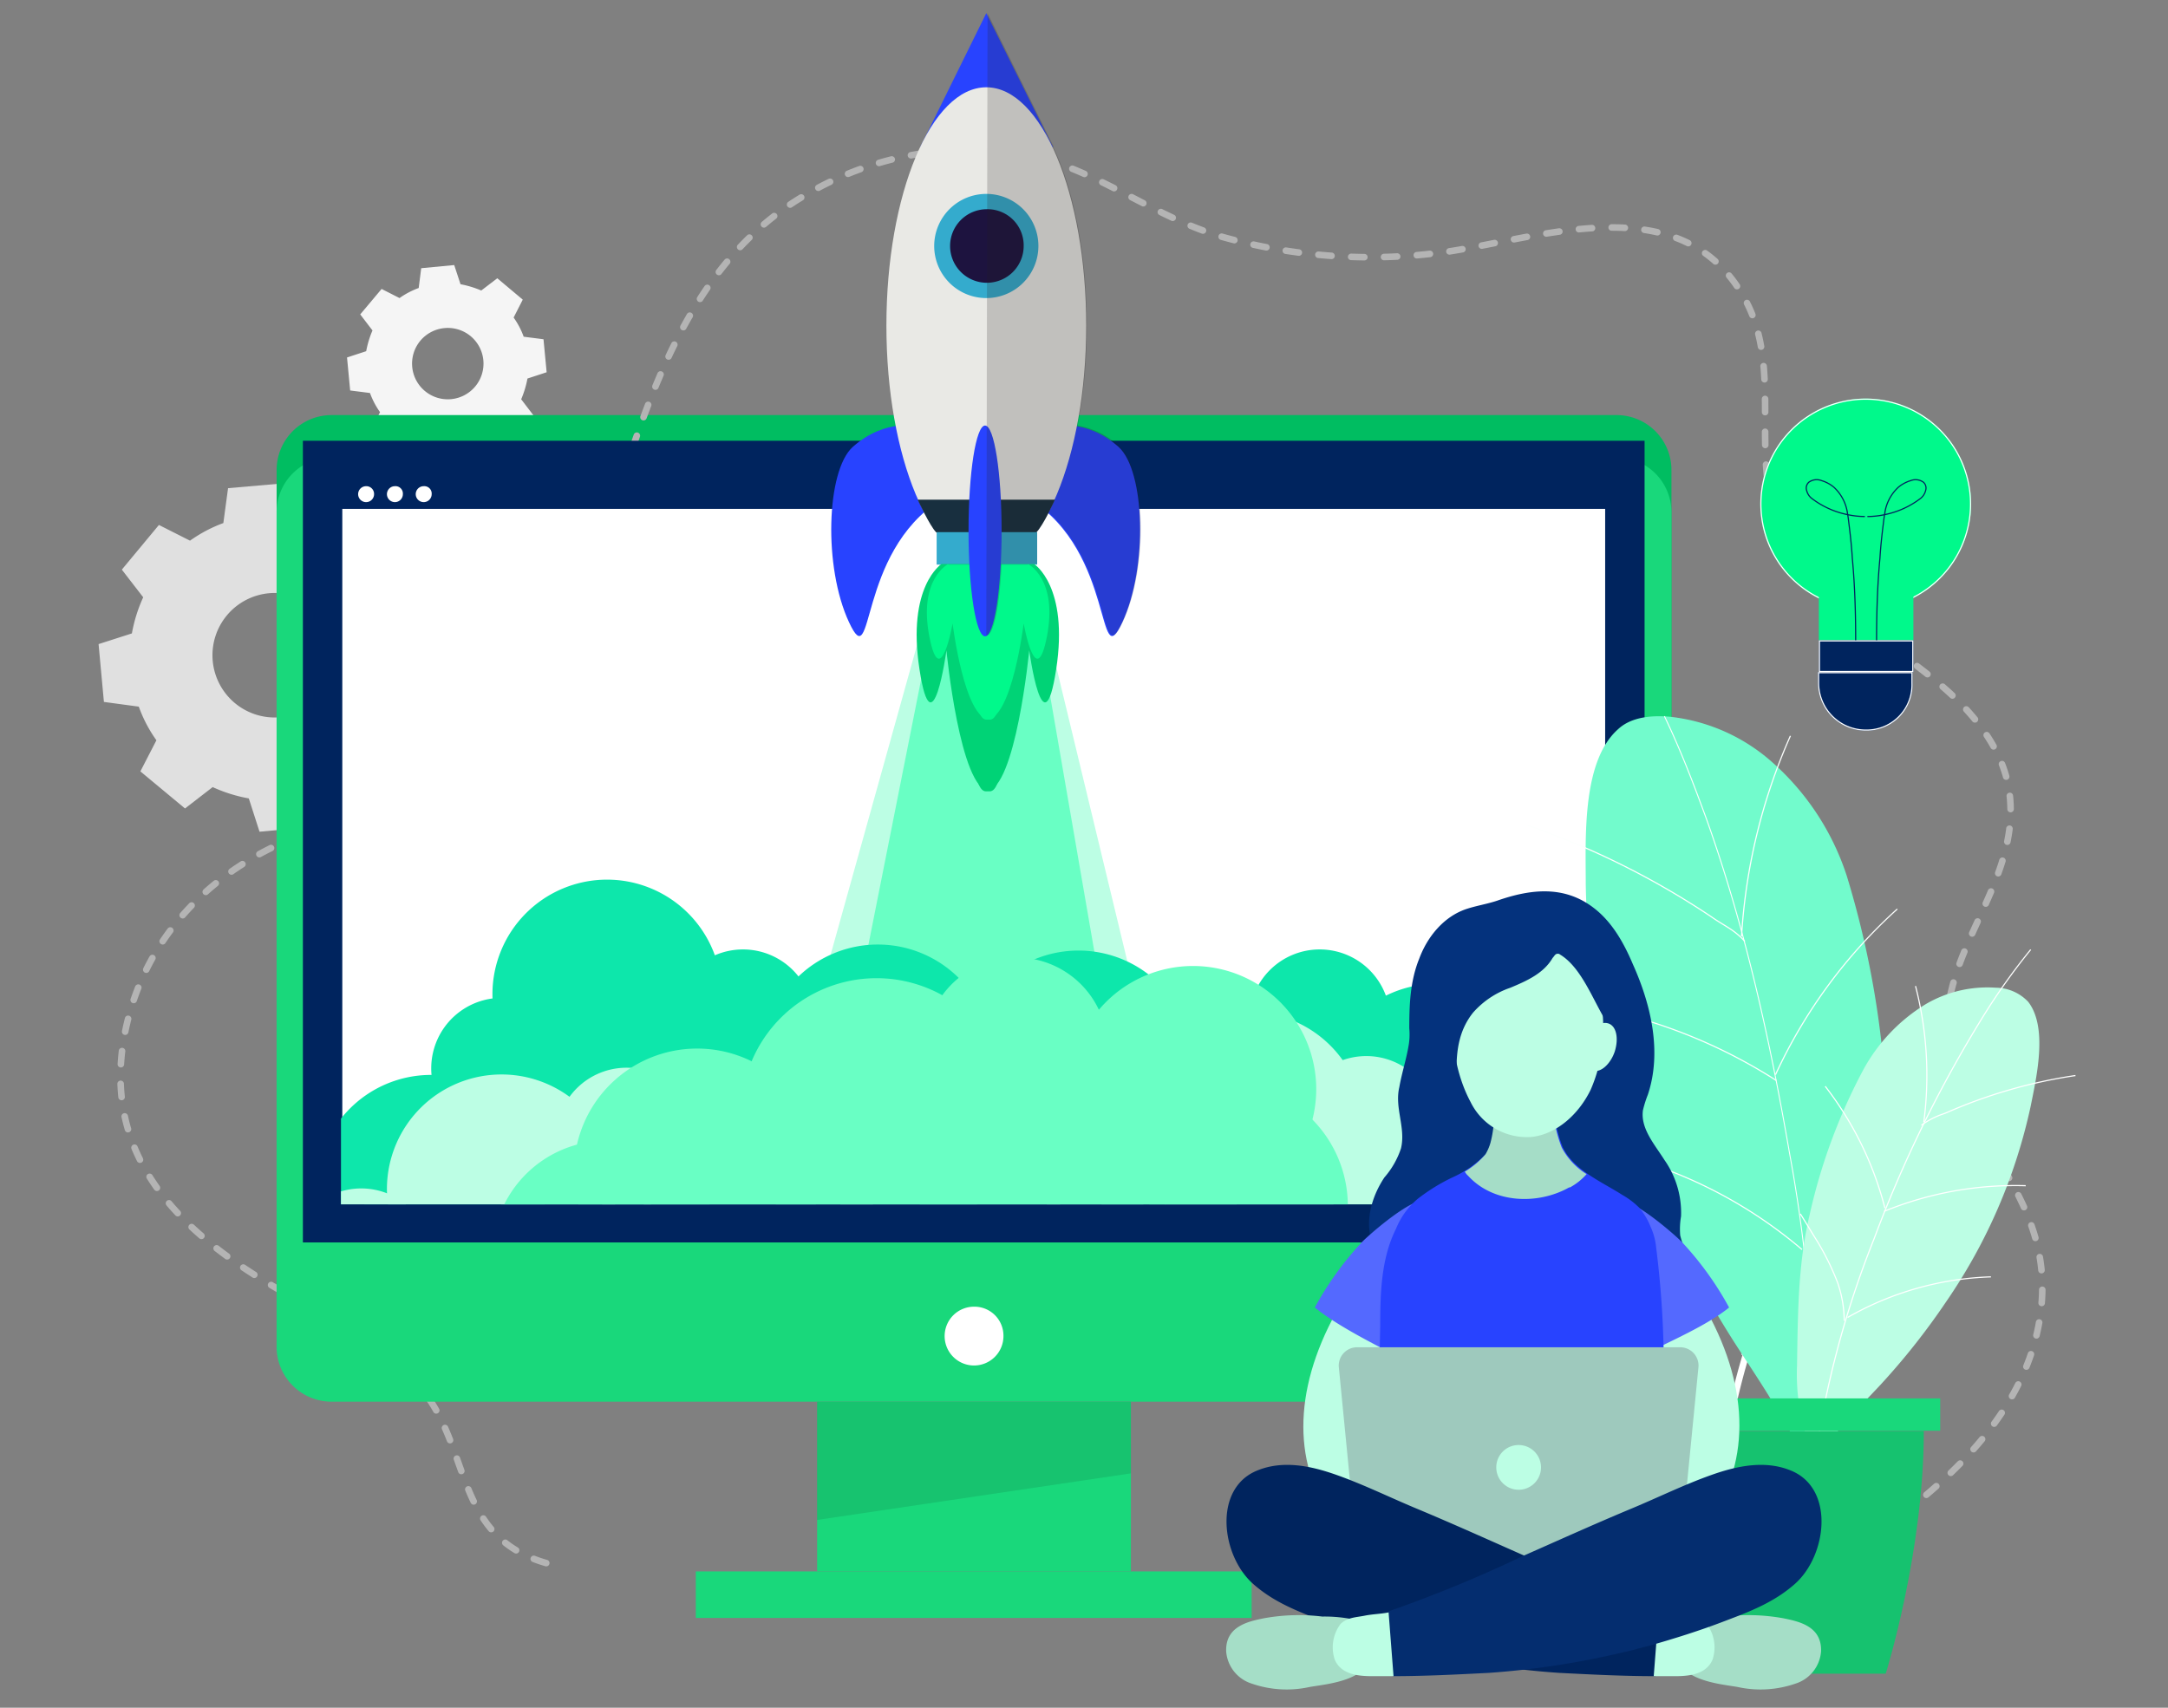
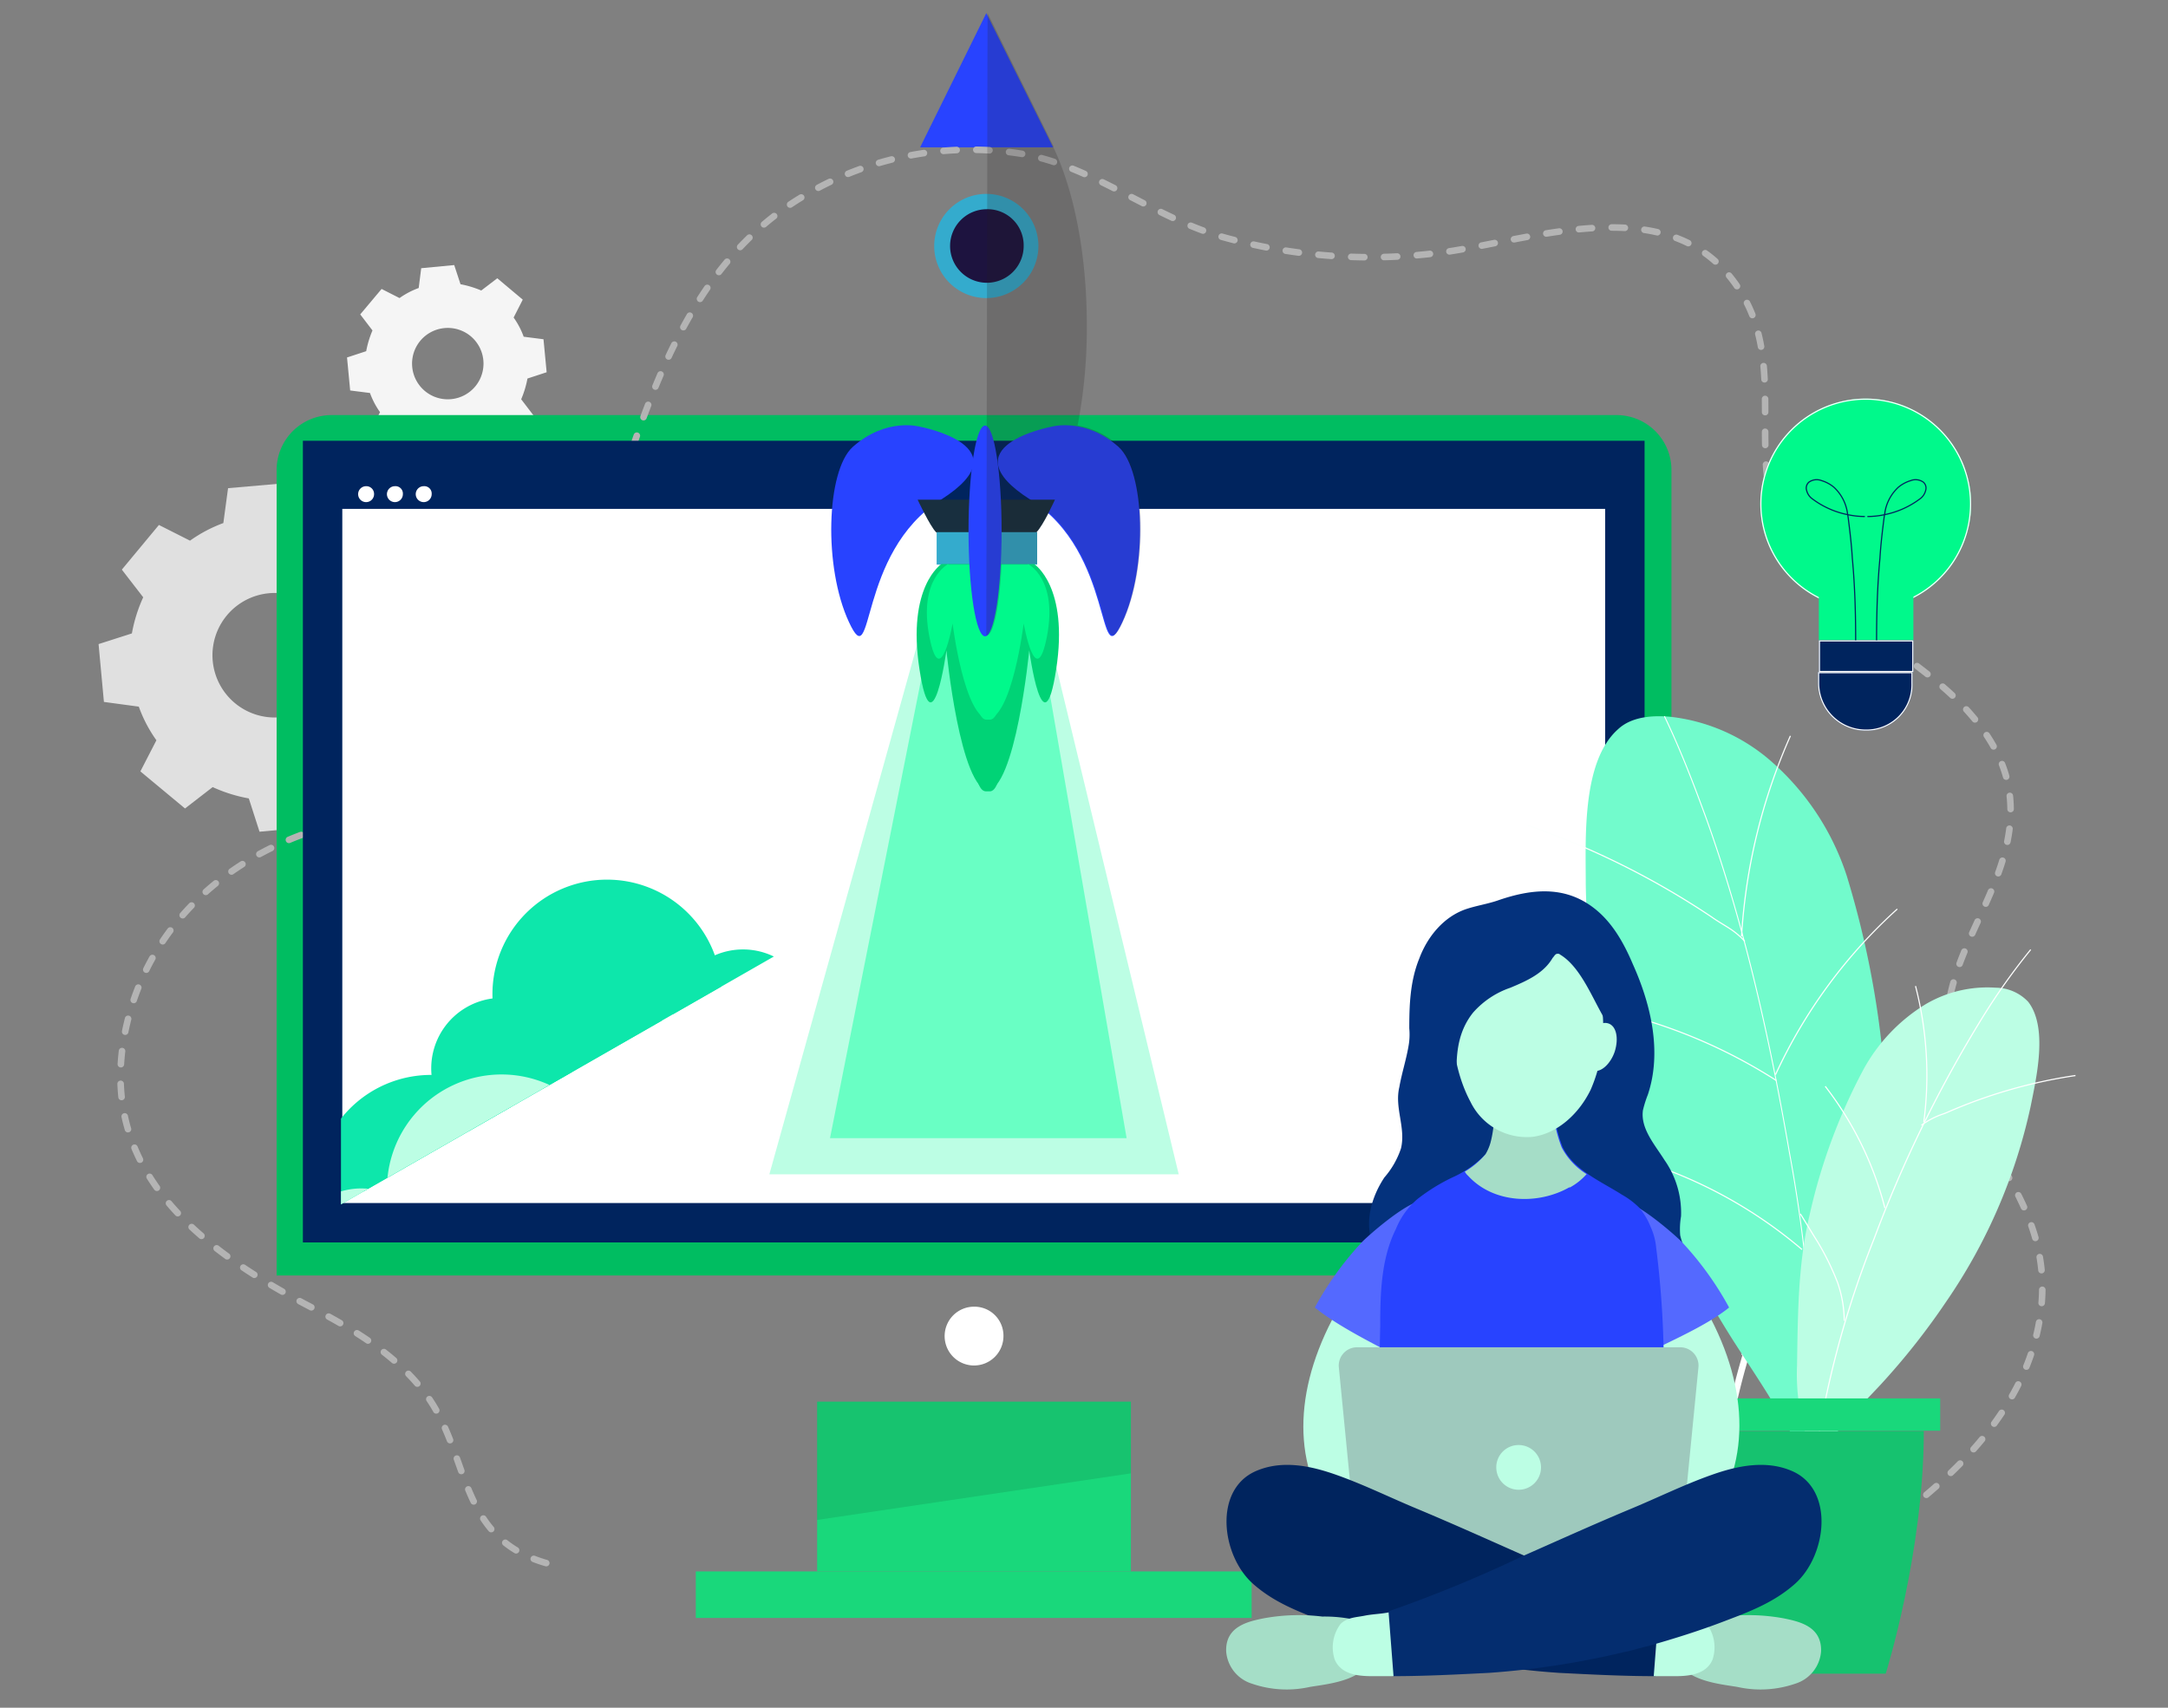
<svg xmlns="http://www.w3.org/2000/svg" width="330" height="260" viewBox="0 0 330 260">
  <rect x="0" y="0" width="330" height="260" fill="#808080" stroke="none" />
  <defs>
    <style>
      .cls-1 {
        fill: #fffffa;
      }

      .cls-2, .cls-24, .cls-7 {
        fill: none;
      }

      .cls-3 {
        fill: #2843ff;
      }

      .cls-4 {
        fill: #e0e0e0;
      }

      .cls-5 {
        fill: #f5f5f5;
      }

      .cls-6 {
        fill: #00bd61;
      }

      .cls-7 {
        stroke: #b4b4b4;
        stroke-linecap: round;
        stroke-dasharray: 2 3;
      }

      .cls-24, .cls-7 {
        stroke-miterlimit: 10;
      }

      .cls-8 {
        fill: #19d87b;
      }

      .cls-12, .cls-27, .cls-9 {
        fill: #fff;
      }

      .cls-9 {
        stroke: #00245e;
        stroke-width: 6px;
      }

      .cls-10 {
        fill: #bcfee4;
      }

      .cls-11 {
        fill: #69ffc4;
      }

      .cls-13 {
        fill: #000100;
        opacity: 0.1;
      }

      .cls-14, .cls-35 {
        fill: #00245e;
      }

      .cls-15 {
        fill: #e9e9e5;
      }

      .cls-16 {
        fill: #34abcd;
      }

      .cls-17 {
        fill: #1d133f;
      }

      .cls-18 {
        fill: #182f3f;
      }

      .cls-19 {
        fill: #00d376;
      }

      .cls-20 {
        fill: #00f98b;
      }

      .cls-21 {
        fill: #231f20;
        opacity: 0.2;
      }

      .cls-22 {
        clip-path: url(#clip-path);
      }

      .cls-23 {
        fill: #0de7ab;
      }

      .cls-24 {
        stroke: #fff;
      }

      .cls-25 {
        fill: #72fbcc;
      }

      .cls-26 {
        fill: #fdfffe;
      }

      .cls-26, .cls-27, .cls-35 {
        fill-rule: evenodd;
      }

      .cls-28 {
        fill: #16c26f;
      }

      .cls-29 {
        fill: #04327d;
      }

      .cls-30 {
        fill: #5469ff;
      }

      .cls-31 {
        fill: #a5ddc7;
      }

      .cls-32 {
        fill: #9ec9bd;
      }

      .cls-33 {
        fill: #a5dec7;
      }

      .cls-34 {
        fill: #042d6f;
      }
    </style>
    <clipPath id="clip-path">
-       <path id="Path_82119" data-name="Path 82119" class="cls-1" d="M456.437,549.884H263.715V660.249H456.437Z" transform="translate(-129.42 1955.292)" />
+       <path id="Path_82119" data-name="Path 82119" class="cls-1" d="M456.437,549.884H263.715V660.249Z" transform="translate(-129.42 1955.292)" />
    </clipPath>
  </defs>
  <g id="Group_43160" data-name="Group 43160" transform="translate(-97 -2446)">
    <rect id="Rectangle_29205" data-name="Rectangle 29205" class="cls-2" width="330" height="260" transform="translate(97 2446)" />
    <g id="Group_43159" data-name="Group 43159" transform="translate(14.607 13.82)">
      <path id="Path_82072" data-name="Path 82072" class="cls-3" d="M956.554,0,946.48,20.431h20.242Z" transform="translate(-724.033 2434.18)" />
      <g id="Group_43158" data-name="Group 43158">
        <path id="Path_82168" data-name="Path 82168" class="cls-4" d="M993.619,8.757a21.5,21.5,0,0,1,5.072-2.68l.718-5.312,8.8-.766,1.627,5.072a20.982,20.982,0,0,1,5.5,1.723l4.211-3.254,6.795,5.647-2.441,4.737a20.914,20.914,0,0,1,2.68,5.12l5.311.718.813,8.805-5.024,1.627a22.927,22.927,0,0,1-1.723,5.5l3.254,4.211-5.645,6.8-4.737-2.441a20.9,20.9,0,0,1-5.12,2.68L1013,52.256l-8.8.814L1002.567,48a22.94,22.94,0,0,1-5.5-1.723l-4.211,3.254-6.794-5.647,2.441-4.737a20.909,20.909,0,0,1-2.68-5.12l-5.311-.718-.813-8.805,5.072-1.627a22.924,22.924,0,0,1,1.722-5.5l-3.254-4.211,5.646-6.8Zm5.6,11.389a9.481,9.481,0,1,0,13.35-1.244A9.487,9.487,0,0,0,999.217,20.146Z" transform="translate(-882.302 2505.738)" />
        <path id="Path_82169" data-name="Path 82169" class="cls-5" d="M1564.47,148.25a12.2,12.2,0,0,1,2.919-1.531l.382-3.015,5.025-.479.957,2.919a15,15,0,0,1,3.158.957l2.441-1.866,3.875,3.254-1.388,2.728a12.164,12.164,0,0,1,1.531,2.919l3.015.383.479,5.025-2.919.957a14.994,14.994,0,0,1-.957,3.158l1.866,2.441-3.254,3.876-2.727-1.388a12.173,12.173,0,0,1-2.919,1.531l-.382,3.015-5.025.479-.956-2.919a14.991,14.991,0,0,1-3.159-.957l-2.441,1.866-3.875-3.254,1.387-2.728a12.169,12.169,0,0,1-1.531-2.919l-3.014-.383-.479-5.025,2.918-.957a15,15,0,0,1,.957-3.158l-1.866-2.441,3.254-3.876Zm3.159,6.508a5.437,5.437,0,1,0,7.656-.718A5.455,5.455,0,0,0,1567.628,154.759Z" transform="translate(-1421.264 2329.31)" />
        <path id="Path_82120" data-name="Path 82120" class="cls-6" d="M400.163,605H187.852V482.409a8.361,8.361,0,0,1,8.4-8.4H391.768a8.361,8.361,0,0,1,8.395,8.4Z" transform="translate(-63.352 2021.367)" />
        <path id="Path_82018" data-name="Path 82018" class="cls-7" d="M262.265,377.332c14.832-8.77,32.369-21.831,33.956-40.489,1.305-15.208-9.608-23.044-13.527-36.292-4.57-15.3,10.355-26.214,8.675-41.142-.746-6.717-5.317-12.315-10.448-16.7-8.209-7-18.935-12.408-23.973-22.483-5.783-11.568.28-25.282-5.97-36.477-9.608-17.166-30.877-9.143-45.615-7a83.311,83.311,0,0,1-33.583-2.239c-11.1-3.079-20.522-11.382-31.809-12.874a49.28,49.28,0,0,0-31.623,6.251c-22.295,12.781-26.306,40.955-34.794,63.066-3.358,8.676-8.4,17.539-15.951,23.23-7.369,5.6-16.7,7.836-25.466,11.008C17.679,270.326,6.765,281.52,4.246,296.914c-3.265,20.151,12.127,31.813,27.891,40.116,6.437,3.358,13.153,7.184,17.724,13.061,7.369,9.329,4.851,22.39,18.936,26.309" transform="translate(96.933 2293.811)" />
-         <path id="Path_82019" data-name="Path 82019" class="cls-8" d="M391.768,667.635H196.247a8.361,8.361,0,0,1-8.4-8.4V532.267a8.361,8.361,0,0,1,8.4-8.4H391.768a8.361,8.361,0,0,1,8.395,8.4V659.239A8.421,8.421,0,0,1,391.768,667.635Z" transform="translate(-63.352 1977.946)" />
        <path id="Path_82021" data-name="Path 82021" class="cls-9" d="M440.264,527.484H242.039V643.539H440.264Z" transform="translate(-110.543 1974.8)" />
        <g id="Group_43148" data-name="Group 43148" transform="translate(199.499 2509.654)">
          <path id="Path_82043" data-name="Path 82043" class="cls-10" d="M797.011,584.568,768.746,685.883h62.313l-24.44-101.315Z" transform="translate(-768.746 -584.568)" />
        </g>
        <g id="Group_43150" data-name="Group 43150" transform="translate(208.734 2509.654)">
          <path id="Path_82054" data-name="Path 82054" class="cls-11" d="M859.3,584.568l-19.03,95.811h45.149l-16.512-95.532Z" transform="translate(-840.273 -584.568)" />
        </g>
        <path id="Path_82055" data-name="Path 82055" class="cls-8" d="M872.862,1637.37H825.1v25.841h47.76Z" transform="translate(-618.327 1008.211)" />
        <path id="Path_82057" data-name="Path 82057" class="cls-12" d="M984.338,1529.826a4.477,4.477,0,1,1-4.478-4.478A4.418,4.418,0,0,1,984.338,1529.826Z" transform="translate(-749.205 1105.772)" />
        <path id="Path_82058" data-name="Path 82058" class="cls-13" d="M872.862,1648.285l-47.76,7.091V1637.37h47.76Z" transform="translate(-618.327 1008.211)" />
        <path id="Path_82059" data-name="Path 82059" class="cls-14" d="M456.437,549.884H263.715v4.478H456.437Z" transform="translate(-129.42 1955.292)" />
        <path id="Path_82060" data-name="Path 82060" class="cls-12" d="M286.37,559.045a1.213,1.213,0,1,1-1.213-1.213A1.176,1.176,0,0,1,286.37,559.045Z" transform="translate(-147.038 1948.37)" />
        <path id="Path_82061" data-name="Path 82061" class="cls-12" d="M320.327,558.976a1.213,1.213,0,1,1-1.213-1.213A1.125,1.125,0,0,1,320.327,558.976Z" transform="translate(-176.611 1948.438)" />
        <path id="Path_82062" data-name="Path 82062" class="cls-12" d="M354.284,558.976a1.213,1.213,0,1,1-1.213-1.213A1.125,1.125,0,0,1,354.284,558.976Z" transform="translate(-206.184 1948.438)" />
        <path id="Path_82069" data-name="Path 82069" class="cls-3" d="M1046.246,486.171s5.13-1.493,10.26,3.079c4.011,3.638,4.477,18.285.56,26.682s-1.119-10.542-13.993-18.658C1030.294,489.156,1046.246,486.171,1046.246,486.171Z" transform="translate(-803.837 2010.982)" />
        <path id="Path_82070" data-name="Path 82070" class="cls-3" d="M855.237,486.171s-5.13-1.493-10.261,3.079c-4.011,3.638-4.478,18.285-.56,26.682s1.119-10.542,13.992-18.658C871.189,489.156,855.237,486.171,855.237,486.171Z" transform="translate(-632.791 2010.982)" />
-         <path id="Path_82071" data-name="Path 82071" class="cls-15" d="M921.947,160.014c8.4,0,15.205-16.248,15.205-36.291s-6.808-36.291-15.205-36.291-15.205,16.248-15.205,36.291S913.55,160.014,921.947,160.014Z" transform="translate(-689.426 2358.036)" />
        <path id="Path_82073" data-name="Path 82073" class="cls-16" d="M971.027,229.021a7.93,7.93,0,1,0-7.929-7.93A7.929,7.929,0,0,0,971.027,229.021Z" transform="translate(-738.506 2248.54)" />
        <path id="Path_82074" data-name="Path 82074" class="cls-17" d="M993.076,236.806a5.6,5.6,0,1,1-5.6-5.6A5.5,5.5,0,0,1,993.076,236.806Z" transform="translate(-754.866 2232.825)" />
        <path id="Path_82075" data-name="Path 82075" class="cls-18" d="M961.687,578.674c-1.026,1.026-14.366.933-15.3,0s-2.8-4.945-2.8-4.945h20.9S962.713,577.647,961.687,578.674Z" transform="translate(-721.517 1934.525)" />
        <path id="Path_82076" data-name="Path 82076" class="cls-16" d="M981.287,612.026h-15.3v4.945h15.3Z" transform="translate(-741.023 1901.173)" />
        <path id="Path_82077" data-name="Path 82077" class="cls-19" d="M1018.364,649.6s5.317,3.359,3.358,16.046c-1.96,12.781-4.1-2.892-4.1-2.892s-2.053,21.177-6.53,21.457,0-34.612,0-34.612Z" transform="translate(-778.566 1868.45)" />
        <path id="Path_82078" data-name="Path 82078" class="cls-19" d="M946.194,649.6s-5.317,3.359-3.358,16.046c1.959,12.781,4.1-2.892,4.1-2.892s2.052,21.177,6.529,21.457,0-34.612,0-34.612Z" transform="translate(-720.482 1868.45)" />
        <path id="Path_82079" data-name="Path 82079" class="cls-20" d="M1020.015,649.6s4.571,2.239,2.892,11.009c-1.68,8.676-3.545-1.959-3.545-1.959s-1.773,14.46-5.6,14.647,0-23.6,0-23.6h6.25Z" transform="translate(-781.151 1868.45)" />
        <path id="Path_82080" data-name="Path 82080" class="cls-20" d="M957.708,649.6s-4.571,2.239-2.892,11.009c1.679,8.676,3.545-1.959,3.545-1.959s1.772,14.46,5.6,14.647,0-23.6,0-23.6h-6.25Z" transform="translate(-730.97 1868.45)" />
        <path id="Path_82081" data-name="Path 82081" class="cls-3" d="M1006.079,518.39c1.391,0,2.518-7.184,2.518-16.046s-1.127-16.046-2.518-16.046-2.519,7.184-2.519,16.046S1004.687,518.39,1006.079,518.39Z" transform="translate(-773.744 2010.669)" />
        <path id="Path_82082" data-name="Path 82082" class="cls-21" d="M1024.51,94.785c1.119,0,2.053-4.571,2.332-10.915h5.411V78.832a14.649,14.649,0,0,0,1.773-2.8c9.794,8.863,7.743,24.349,11.287,16.606,3.918-8.4,3.451-23.043-.559-26.682a12.247,12.247,0,0,0-6.344-3.172,78.291,78.291,0,0,0,1.4-15.3c0-10.822-1.959-20.524-5.131-27.148h.094L1024.7,0" transform="translate(-791.989 2434.18)" />
        <path id="Path_82115" data-name="Path 82115" class="cls-10" d="M1479.74,1843.984h-2.332c-1.4,0-3.545-.093-4.292-1.866a4.379,4.379,0,0,1,.653-4.011,4.743,4.743,0,0,1,2.7-.934c.933-.186,1.773-.187,2.7-.373Z" transform="translate(-1182.48 834.529)" />
        <g id="Mask_Group_220" data-name="Mask Group 220" class="cls-22">
          <g id="Group_43153" data-name="Group 43153" transform="translate(96.933 2434.18)">
            <g id="Group_43146" data-name="Group 43146" transform="translate(33.622 131.92)">
              <path id="Path_82023" data-name="Path 82023" class="cls-23" d="M269.58,1270.926a17.444,17.444,0,1,0-18.823,15.948A17.444,17.444,0,0,0,269.58,1270.926Z" transform="translate(-234.75 -1222.311)" />
              <path id="Path_82024" data-name="Path 82024" class="cls-23" d="M1237.319,1189.673a10.728,10.728,0,1,0-14.016-5.806A10.728,10.728,0,0,0,1237.319,1189.673Z" transform="translate(-1094.957 -1150.016)" />
              <path id="Path_82025" data-name="Path 82025" class="cls-23" d="M1345.2,1125.558a10.729,10.729,0,1,0-10.728-10.729A10.728,10.728,0,0,0,1345.2,1125.558Z" transform="translate(-1192.485 -1093.47)" />
              <path id="Path_82026" data-name="Path 82026" class="cls-23" d="M391.267,1174.366a10.727,10.727,0,1,0-12.905,7.975A10.729,10.729,0,0,0,391.267,1174.366Z" transform="translate(-352.623 -1143.171)" />
              <path id="Path_82027" data-name="Path 82027" class="cls-23" d="M665.318,1125.558a10.729,10.729,0,1,0-10.727-10.729A10.729,10.729,0,0,0,665.318,1125.558Z" transform="translate(-600.385 -1093.47)" />
              <path id="Path_82028" data-name="Path 82028" class="cls-23" d="M466.381,1055.337a17.446,17.446,0,1,0-22.792-9.442A17.447,17.447,0,0,0,466.381,1055.337Z" transform="translate(-415.466 -1021.768)" />
              <path id="Path_82029" data-name="Path 82029" class="cls-23" d="M778.967,1133.212a17.446,17.446,0,1,0-17.444-17.447A17.445,17.445,0,0,0,778.967,1133.212Z" transform="translate(-693.511 -1088.436)" />
              <path id="Path_82030" data-name="Path 82030" class="cls-23" d="M1031.626,1129.505a17.445,17.445,0,1,0-22.793,9.442A17.448,17.448,0,0,0,1031.626,1129.505Z" transform="translate(-899.509 -1094.583)" />
              <path id="Path_82031" data-name="Path 82031" class="cls-23" d="M1437.893,1179.461a17.445,17.445,0,1,0-17.443-17.445A17.444,17.444,0,0,0,1437.893,1179.461Z" transform="translate(-1267.364 -1128.715)" />
              <path id="Path_82032" data-name="Path 82032" class="cls-23" d="M261.274,1197.246l-5.5,21.364,180.129-.653,4.1-28.828-22.015-27.521-48.135,6.811-42.816.28-32.369-11.849-13.433,11.288L263.792,1177l-3.825,8.116Z" transform="translate(-253.056 -1139.41)" />
            </g>
            <g id="Group_43147" data-name="Group 43147" transform="translate(7.978 152.069)">
              <path id="Path_82033" data-name="Path 82033" class="cls-10" d="M528.04,1265.017a10.728,10.728,0,1,0-10.728-10.728A10.728,10.728,0,0,0,528.04,1265.017Z" transform="translate(-455.186 -1235.073)" />
              <path id="Path_82034" data-name="Path 82034" class="cls-10" d="M215.2,1407.367a10.728,10.728,0,1,0-10.727-10.728A10.728,10.728,0,0,0,215.2,1407.367Z" transform="translate(-182.734 -1359.044)" />
              <path id="Path_82035" data-name="Path 82035" class="cls-10" d="M1401.014,1251.252a10.728,10.728,0,1,0-11.575-9.807A10.728,10.728,0,0,0,1401.014,1251.252Z" transform="translate(-1214.68 -1223.117)" />
              <path id="Path_82036" data-name="Path 82036" class="cls-10" d="M1087.935,1279.346a10.728,10.728,0,1,0-15.17,0A10.728,10.728,0,0,0,1087.935,1279.346Z" transform="translate(-936.188 -1250.29)" />
              <path id="Path_82037" data-name="Path 82037" class="cls-10" d="M1219.655,1212.495a17.446,17.446,0,1,0-20.013-14.426A17.447,17.447,0,0,0,1219.655,1212.495Z" transform="translate(-1049.221 -1177.826)" />
              <path id="Path_82038" data-name="Path 82038" class="cls-10" d="M867.066,1265.865a17.446,17.446,0,1,0-20.013-14.425A17.445,17.445,0,0,0,867.066,1265.865Z" transform="translate(-742.155 -1224.305)" />
              <path id="Path_82039" data-name="Path 82039" class="cls-10" d="M640.909,1306.385a17.446,17.446,0,1,0-20.013-14.426A17.445,17.445,0,0,0,640.909,1306.385Z" transform="translate(-545.198 -1259.594)" />
              <path id="Path_82040" data-name="Path 82040" class="cls-10" d="M336.755,1286.354a17.445,17.445,0,1,0-18.823-15.948A17.444,17.444,0,0,0,336.755,1286.354Z" transform="translate(-281.495 -1242.007)" />
              <path id="Path_82041" data-name="Path 82041" class="cls-10" d="M1500.024,1297.962a17.446,17.446,0,1,0-17.444-17.447A17.445,17.445,0,0,0,1500.024,1297.962Z" transform="translate(-1295.828 -1252.064)" />
              <path id="Path_82042" data-name="Path 82042" class="cls-10" d="M265.133,1328.288,278.66,1335H36.125l16.511-17.352,33.489-11.475,44.309-3.358,42.817.373,32.369-11.941,13.433,11.288,23.041,3.826,14.272,17.352Z" transform="translate(-36.125 -1276.606)" />
            </g>
            <g id="Group_43149" data-name="Group 43149" transform="translate(60.402 143.77)">
              <path id="Path_82044" data-name="Path 82044" class="cls-11" d="M1349.409,1433.3a10.728,10.728,0,1,0-14.016-5.806A10.729,10.729,0,0,0,1349.409,1433.3Z" transform="translate(-1219.356 -1374.041)" />
              <path id="Path_82045" data-name="Path 82045" class="cls-11" d="M672.92,1430.7a10.728,10.728,0,1,0-15.171,0A10.728,10.728,0,0,0,672.92,1430.7Z" transform="translate(-627.18 -1373.8)" />
              <path id="Path_82046" data-name="Path 82046" class="cls-11" d="M459.616,1364.441A17.445,17.445,0,1,0,442.172,1347,17.444,17.444,0,0,0,459.616,1364.441Z" transform="translate(-442.172 -1301.662)" />
              <path id="Path_82047" data-name="Path 82047" class="cls-11" d="M787.985,1438.684a17.446,17.446,0,1,0-24.01-5.671A17.448,17.448,0,0,0,787.985,1438.684Z" transform="translate(-720.157 -1368.585)" />
              <path id="Path_82048" data-name="Path 82048" class="cls-11" d="M570.391,1252.991a18.751,18.751,0,1,0-26.516,0A18.753,18.753,0,0,0,570.391,1252.991Z" transform="translate(-525.961 -1207.109)" />
              <path id="Path_82049" data-name="Path 82049" class="cls-11" d="M763.917,1177.636a20.618,20.618,0,1,0-26.936-11.158A20.618,20.618,0,0,0,763.917,1177.636Z" transform="translate(-697.547 -1134.811)" />
              <path id="Path_82050" data-name="Path 82050" class="cls-11" d="M982.794,1275.545a18.75,18.75,0,1,0-22.557,13.94A18.752,18.752,0,0,0,982.794,1275.545Z" transform="translate(-880.77 -1234.543)" />
              <path id="Path_82051" data-name="Path 82051" class="cls-11" d="M1155.054,1155.631a18.751,18.751,0,1,0-26.515,0A18.752,18.752,0,0,0,1155.054,1155.631Z" transform="translate(-1035.14 -1122.319)" />
              <path id="Path_82052" data-name="Path 82052" class="cls-11" d="M1197.293,1284.445a18.75,18.75,0,1,0-22.557,13.94A18.752,18.752,0,0,0,1197.293,1284.445Z" transform="translate(-1067.575 -1242.294)" />
              <path id="Path_82053" data-name="Path 82053" class="cls-11" d="M979.659,1130.643a13.9,13.9,0,1,0-16.72,10.334A13.9,13.9,0,0,0,979.659,1130.643Z" transform="translate(-886.378 -1113.546)" />
            </g>
          </g>
        </g>
        <path id="Path_82121" data-name="Path 82121" class="cls-8" d="M766.65,1837.52H682.043v7.091H766.65Z" transform="translate(-493.738 833.902)" />
        <g id="Group_43155" data-name="Group 43155" transform="translate(343.061 2596.696)">
          <path id="Path_82092" data-name="Path 82092" class="cls-24" d="M1890.07,1319.473a108.663,108.663,0,0,1,7.089-28.174,142.162,142.162,0,0,1,12.315-25.1,71.665,71.665,0,0,1,5.317-7.463" transform="translate(-1888.858 -1258.74)" />
          <path id="Path_82093" data-name="Path 82093" class="cls-24" d="M2003.511,1368.57a56.56,56.56,0,0,0-14.552,4.2,9.878,9.878,0,0,0-2.8,1.4" transform="translate(-1972.542 -1354.39)" />
          <path id="Path_82094" data-name="Path 82094" class="cls-24" d="M1953.65,1467.417a39.032,39.032,0,0,1,15.952-2.892" transform="translate(-1944.229 -1437.937)" />
          <path id="Path_82095" data-name="Path 82095" class="cls-24" d="M1921.86,1548.722A34.717,34.717,0,0,1,1938,1544.15" transform="translate(-1916.543 -1507.301)" />
          <path id="Path_82096" data-name="Path 82096" class="cls-24" d="M1982.042,1305.83a40.2,40.2,0,0,0-.932-15.3" transform="translate(-1968.143 -1286.426)" />
          <path id="Path_82097" data-name="Path 82097" class="cls-24" d="M1909.076,1391.674a37.672,37.672,0,0,0-6.716-13.714" transform="translate(-1899.561 -1362.568)" />
          <path id="Path_82098" data-name="Path 82098" class="cls-24" d="M1885.624,1501.274a13.4,13.4,0,0,0-.746-4.292,29.586,29.586,0,0,0-2.239-4.57c-.653-1.026-1.305-2.146-1.959-3.172" transform="translate(-1880.68 -1459.48)" />
        </g>
        <g id="Group_3_" data-name="Group (3)" transform="translate(268.064 2590.325)">
          <path id="Path_82122" data-name="Path 82122" class="cls-25" d="M342.572,6.989A28.005,28.005,0,0,0,327.312.3c-2.775-.252-5.928,0-7.946,1.892-5.549,4.919-4.919,16.649-4.919,23.587.252,16.523,4.414,32.794,10.972,47.93A160.806,160.806,0,0,0,336.9,95.282c2.018,3.153,4.162,6.307,6.054,9.46.757,1.388,6.18,9.712,5.171,11.1,4.666-6.18,7.315-13.748,8.576-21.316,2.018-11.352,4.036-22.956,3.531-34.56a141.023,141.023,0,0,0-6.054-35.443A39.358,39.358,0,0,0,342.572,6.989Z" transform="translate(-258.744 -49.316)" />
          <g id="Group_43156" data-name="Group 43156" transform="translate(46.847 -59.523)">
            <path id="Path_82123" data-name="Path 82123" class="cls-26" d="M352.53-59.523c2.461,5.117,4.51,10.465,6.457,15.811h0c5.841,16.391,9.633,33.594,12.6,50.794a223.571,223.571,0,0,1,3.279,54.869l-.141-.013a223.39,223.39,0,0,0-3.277-54.825h0c-2.97-17.2-6.759-34.387-12.6-50.765-1.946-5.345-3.994-10.686-6.45-15.8Z" transform="translate(-331.634 69.905)" />
            <path id="Path_82124" data-name="Path 82124" class="cls-26" d="M291.664,108.905a122.287,122.287,0,0,0-27.852-13.864l.057-.165a122.468,122.468,0,0,1,27.892,13.884h0c.705.5,1.312.871,1.875,1.217.292.179.573.352.849.531a12.249,12.249,0,0,1,2.46,2.048l-.128.119a12.058,12.058,0,0,0-2.427-2.02c-.27-.175-.548-.346-.839-.524C292.988,109.784,292.372,109.405,291.664,108.905Z" transform="translate(-263.812 -67.924)" />
            <path id="Path_82125" data-name="Path 82125" class="cls-26" d="M302.221,250.209a80.136,80.136,0,0,1,31.185,11.743l-.094.147A79.96,79.96,0,0,0,302.2,250.382Z" transform="translate(-295.495 -196.143)" />
            <path id="Path_82126" data-name="Path 82126" class="cls-26" d="M326.767,378.111a69.955,69.955,0,0,1,30.812,15.155l-.113.133a69.78,69.78,0,0,0-30.735-15.117Z" transform="translate(-315.747 -301.718)" />
            <path id="Path_82127" data-name="Path 82127" class="cls-26" d="M457.491,17.177a88.067,88.067,0,0,0-7.434,30.494l-.174-.01a88.243,88.243,0,0,1,7.448-30.554Z" transform="translate(-417.403 -3.73)" />
            <path id="Path_82128" data-name="Path 82128" class="cls-26" d="M498.228,168.088a77.8,77.8,0,0,0-18.519,25.2l-.159-.073a77.975,77.975,0,0,1,18.56-25.255Z" transform="translate(-441.892 -128.249)" />
            <path id="Path_82129" data-name="Path 82129" class="cls-26" d="M520.777,339.359c-1.764,1.891-3.4,3.781-5.043,5.673a57.975,57.975,0,0,0-6.17,8.437,29.715,29.715,0,0,0-3.143,8.426l-.171-.037a29.886,29.886,0,0,1,3.162-8.476h0a58.153,58.153,0,0,1,6.189-8.464h0c1.639-1.892,3.28-3.785,5.047-5.678Z" transform="translate(-463.93 -269.633)" />
          </g>
          <path id="Path_82130" data-name="Path 82130" class="cls-10" d="M518.283,239.3A18.533,18.533,0,0,1,529,236.774a6.849,6.849,0,0,1,4.919,2.144c3.027,3.91,1.261,11.478.378,15.893a83.477,83.477,0,0,1-12.864,29.767,106.776,106.776,0,0,1-9.963,12.613c-1.64,1.766-3.405,3.532-5.045,5.424-.631.757-5.171,5.55-4.666,6.559a31.544,31.544,0,0,1-3.027-14.884c.126-7.568.126-15.388,1.892-22.83a87.027,87.027,0,0,1,8.2-22.2A26.565,26.565,0,0,1,518.283,239.3Z" transform="translate(-410.87 -244.541)" />
          <g id="Group_43157" data-name="Group 43157" transform="translate(88.295 -13.625)">
            <path id="Path_82131" data-name="Path 82131" class="cls-27" d="M544.149,203.526a96.966,96.966,0,0,0-7.182,10.082,192.17,192.17,0,0,0-16.64,33.914h0a146.774,146.774,0,0,0-9.579,38.069l-.174-.018a146.951,146.951,0,0,1,9.591-38.115,192.349,192.349,0,0,1,16.655-33.945h0a97.148,97.148,0,0,1,7.2-10.1Z" transform="translate(-508.948 -203.414)" />
            <path id="Path_82132" data-name="Path 82132" class="cls-27" d="M610.673,318.755a76.534,76.534,0,0,1,19.7-5.682l.025.173a76.367,76.367,0,0,0-19.652,5.67h0l-.344.132a12.175,12.175,0,0,0-3.42,1.749l-.1-.141a12.338,12.338,0,0,1,3.459-1.771Z" transform="translate(-588.435 -293.931)" />
-             <path id="Path_82133" data-name="Path 82133" class="cls-27" d="M596.061,409.208a52.673,52.673,0,0,0-21.531,3.9l-.066-.162a52.845,52.845,0,0,1,21.6-3.916Z" transform="translate(-561.686 -373.117)" />
-             <path id="Path_82134" data-name="Path 82134" class="cls-27" d="M564.478,488.83A46.842,46.842,0,0,0,542.7,495l-.087-.151a47.019,47.019,0,0,1,21.859-6.192Z" transform="translate(-535.394 -438.864)" />
            <path id="Path_82135" data-name="Path 82135" class="cls-27" d="M601.794,235.4a54.427,54.427,0,0,1,1.263,20.719l-.173-.022a54.252,54.252,0,0,0-1.259-20.652Z" transform="translate(-584.105 -229.817)" />
            <path id="Path_82136" data-name="Path 82136" class="cls-27" d="M523.1,322.651a51,51,0,0,1,9.1,18.573l-.169.045a50.825,50.825,0,0,0-9.065-18.509Z" transform="translate(-519.173 -301.837)" />
            <path id="Path_82137" data-name="Path 82137" class="cls-27" d="M502.73,436.117c.441.725.883,1.45,1.323,2.143v0l0,.005a40.076,40.076,0,0,1,3.031,6.191h0a18.192,18.192,0,0,1,1.013,5.83h-.175a18.013,18.013,0,0,0-1-5.774,39.9,39.9,0,0,0-3.019-6.164c-.441-.694-.883-1.419-1.324-2.143h0c-.441-.725-.883-1.45-1.323-2.143l.147-.094c.442.694.884,1.42,1.325,2.145Z" transform="translate(-501.258 -393.725)" />
          </g>
          <path id="Path_82138" data-name="Path 82138" class="cls-28" d="M421.48,623.555h32.791c0,18.542-5.8,36.957-5.8,36.957H427.155C427.282,660.512,421.48,642.1,421.48,623.555Z" transform="translate(-347.111 -563.841)" />
          <path id="Path_82139" data-name="Path 82139" class="cls-8" d="M407.6,600.086h37.71v-4.919H407.6Z" transform="translate(-335.654 -540.409)" />
          <path id="Path_82140" data-name="Path 82140" class="cls-10" d="M302.12,551.9c7.693-2.27,15.513-5.3,20.053-12.487,5.8-9.082,5.045-20.812-2.4-32.921l-7.567,4.793c4.162,6.811,9.333,15.64,3.91,24.091-3.531,5.424-10.09,7.694-16.017,9.334Z" transform="translate(-246.92 -467.217)" />
          <path id="Path_82141" data-name="Path 82141" class="cls-29" d="M131.592,176.571a10.018,10.018,0,0,0,.126-2.775c0-3.532.126-7.19,1.513-10.6,1.261-3.406,3.784-6.433,7.189-7.568,1.513-.5,3.153-.757,4.666-1.261,5.045-1.766,10.215-2.4,14.756,1.135,2.775,2.144,4.54,5.3,5.927,8.577,2.775,6.18,4.414,13.37,2.27,19.8a17.546,17.546,0,0,0-.757,2.4c-.378,2.775,1.766,5.171,3.279,7.568a13.979,13.979,0,0,1,2.523,8.577,11.434,11.434,0,0,0-.126,2.9,11.108,11.108,0,0,0,.631,1.892c1.387,3.405.883,6.559-2.018,8.829-2.775,2.144-6.558,2.523-10.09,2.523a76.314,76.314,0,0,1-21.945-3.153,40.645,40.645,0,0,1-7.693-3.027c-2.27-1.261-4.54-3.027-5.549-5.424-1.513-3.405-.378-7.442,1.64-10.469a12.933,12.933,0,0,0,2.522-4.415c.757-3.153-1.009-6.181-.252-9.334C130.583,180.607,131.213,178.715,131.592,176.571Z" transform="translate(-102.877 -175.382)" />
          <path id="Path_82142" data-name="Path 82142" class="cls-10" d="M92.358,552.5l2.018-7.063c-5.927-1.766-12.486-4.036-16.017-9.334-5.423-8.451-.5-17.532,3.658-24.217l-7.441-4.667c-7.441,12.109-8.324,23.839-2.4,32.921C76.846,547.2,84.665,550.23,92.358,552.5Z" transform="translate(-55.572 -467.813)" />
          <path id="Path_82143" data-name="Path 82143" class="cls-30" d="M78.293,439.116c3.405,2.775,8.954,5.55,12.864,7.568-.757-.378,0-10.217.378-11.226,1.009-3.658,3.153-7.19,3.91-10.847,1.135-5.424-9.081,3.532-10.09,4.667A48.528,48.528,0,0,0,78.293,439.116Z" transform="translate(-63.83 -398.196)" />
          <path id="Path_82144" data-name="Path 82144" class="cls-30" d="M358.021,439.116c-3.405,2.775-9.081,5.171-12.99,7.19.757-.378.126-9.838-.252-10.847-1.009-3.658-3.153-7.19-3.91-10.847-1.135-5.424,9.08,3.532,10.089,4.667A48.525,48.525,0,0,1,358.021,439.116Z" transform="translate(-280.499 -398.196)" />
          <path id="Path_82145" data-name="Path 82145" class="cls-3" d="M153.92,411.519c5.549-.126,11.1-.757,16.143-3.027,2.27-1.009,4.666-2.523,5.423-4.919a9.023,9.023,0,0,0,.378-3.153c0-3.91-.252-7.82,0-11.73.252-4.036.252-8.2.252-12.235a145.664,145.664,0,0,0-1.135-20.938,9.732,9.732,0,0,0-.883-3.279,9.956,9.956,0,0,0-1.766-2.9,12,12,0,0,0-2.522-1.892c-3.153-2.018-7.441-3.784-9.081-7.316a20.384,20.384,0,0,1-1.387-7.316,72.724,72.724,0,0,0-9.081-.126,16.982,16.982,0,0,1-.378,6.685,7.455,7.455,0,0,1-.757,1.766,16.143,16.143,0,0,1-5.171,3.658,28.564,28.564,0,0,0-5.3,3.279,11.678,11.678,0,0,0-3.279,4.541c-2.27,4.541-2.4,9.838-2.4,14.884-.126,5.045-.126,10.217-.252,15.262-.126,7.316-.252,14.631-.252,21.947a6.439,6.439,0,0,0,.378,2.649,4.452,4.452,0,0,0,2.018,2.27c2.522,1.64,5.8,1.64,8.828,1.64A89.835,89.835,0,0,0,153.92,411.519Z" transform="translate(-108.558 -323.677)" />
          <path id="Path_82146" data-name="Path 82146" class="cls-31" d="M209.57,345.138a2.216,2.216,0,0,1-.5-.631,12.593,12.593,0,0,0,3.153-2.649,7.453,7.453,0,0,0,.757-1.766,16.983,16.983,0,0,0,.378-6.685,72.712,72.712,0,0,1,9.081.126,20.38,20.38,0,0,0,1.387,7.316,10.559,10.559,0,0,0,3.784,4.036,9.353,9.353,0,0,1-2.523,2.018h-.126C220.291,349.553,213.48,349.427,209.57,345.138Z" transform="translate(-171.775 -324.273)" />
          <path id="Path_82147" data-name="Path 82147" class="cls-10" d="M221.493,196.465a23.116,23.116,0,0,1-1.892,10.217c-1.766,3.658-5.045,6.685-8.828,7.19a9.535,9.535,0,0,1-9.459-5.3c-3.658-6.811-4.036-17.659,1.513-23.461C211.782,175.906,221.241,185.87,221.493,196.465Z" transform="translate(-163.141 -198.935)" />
          <path id="Path_82148" data-name="Path 82148" class="cls-32" d="M105.005,587.026h43.133a2.851,2.851,0,0,0,2.775-2.523l3.027-30.9a2.784,2.784,0,0,0-2.775-3.027H101.979A2.785,2.785,0,0,0,99.2,553.6l3.027,30.9A2.953,2.953,0,0,0,105.005,587.026Z" transform="translate(-81.084 -503.6)" />
          <path id="Path_82149" data-name="Path 82149" class="cls-33" d="M391.817,789.481c-.126-1.766,1.135-4.036,2.649-4.541a22.1,22.1,0,0,1,5.045-.5,29.624,29.624,0,0,1,8.828.252c2.522.5,5.927,1.261,5.8,5.045a5.583,5.583,0,0,1-3.91,4.919,16.229,16.229,0,0,1-8.828.5C398.375,794.652,392.2,794.148,391.817,789.481Z" transform="translate(-322.618 -696.468)" />
          <path id="Path_82150" data-name="Path 82150" class="cls-14" d="M31.4,681.666c-1.261-.252-2.4-.631-3.531-.883-4.036-1.135-8.072-2.4-11.981-3.91-3.657-1.388-7.315-2.775-10.468-5.55-4.919-4.288-6.18-14.505.5-17.28,3.91-1.64,8.2-.757,12.107.631,4.288,1.514,8.324,3.532,12.612,5.3,5.423,2.271,10.72,4.667,16.143,7.063a199.8,199.8,0,0,0,20.179,8.325c.126,0,.252.126.378.252s.126.252.126.5c0,.757-.5,9.208-.883,9.208-4.919,0-9.711-.252-14.63-.5A122.444,122.444,0,0,1,31.4,681.666Z" transform="translate(-0.293 -588.275)" />
          <path id="Path_82151" data-name="Path 82151" class="cls-10" d="M373.8,791.512h3.153c1.892,0,4.793-.126,5.8-2.522a5.918,5.918,0,0,0-.883-5.424c-1.009-1.009-2.4-1.009-3.657-1.261s-2.4-.252-3.658-.5Z" transform="translate(-307.751 -694.463)" />
          <path id="Path_82152" data-name="Path 82152" class="cls-33" d="M23.291,789.481c.126-1.766-1.135-4.036-2.649-4.541a22.1,22.1,0,0,0-5.045-.5,29.624,29.624,0,0,0-8.828.252c-2.522.5-5.928,1.261-5.8,5.045a5.583,5.583,0,0,0,3.91,4.919,16.229,16.229,0,0,0,8.828.5C16.733,794.652,23.039,794.148,23.291,789.481Z" transform="translate(0 -696.468)" />
          <path id="Path_82153" data-name="Path 82153" class="cls-34" d="M177.218,681.666c1.261-.252,2.4-.631,3.531-.883,4.036-1.135,8.072-2.4,11.981-3.91,3.658-1.388,7.315-2.775,10.468-5.55,4.919-4.288,6.18-14.505-.5-17.28-3.91-1.64-8.2-.757-12.108.631-4.288,1.514-8.324,3.532-12.612,5.3-5.423,2.271-10.72,4.667-16.143,7.063a199.8,199.8,0,0,1-20.179,8.325c-.126,0-.252.126-.378.252s-.126.252-.126.5c0,.757.5,9.208.883,9.208,4.919,0,9.711-.252,14.63-.5A126.539,126.539,0,0,0,177.218,681.666Z" transform="translate(-115.713 -588.275)" />
          <path id="Path_82154" data-name="Path 82154" class="cls-10" d="M103.149,791.512H100c-1.892,0-4.792-.126-5.8-2.522a5.919,5.919,0,0,1,.883-5.424c1.009-1.009,2.4-1.009,3.658-1.261s2.4-.252,3.658-.5Z" transform="translate(-76.705 -694.463)" />
          <path id="Path_82155" data-name="Path 82155" class="cls-10" d="M313.858,270.63c-.631,2.018-.252,3.91,1.009,4.289,1.135.378,2.648-1.009,3.279-2.9.631-2.018.252-3.91-1.009-4.289S314.489,268.612,313.858,270.63Z" transform="translate(-258.028 -270.072)" />
          <path id="Path_82156" data-name="Path 82156" class="cls-29" d="M183.89,180.432a6.35,6.35,0,0,1,5.3-2.523c2.27-.126,4.666-.252,6.936-.252a15.911,15.911,0,0,1,4.919.378,16.177,16.177,0,0,1,5.045,3.153,5.979,5.979,0,0,1,2.018,2.649c.757,2.775-1.009,6.811-2.775,8.956-1.892-3.153-3.657-7.946-6.81-9.838a.464.464,0,0,0-.378-.126c-.378,0-.5.378-.757.631-1.387,2.4-4.036,3.532-6.432,4.541a13.264,13.264,0,0,0-5.675,3.784c-2.018,2.523-2.522,5.424-2.522,8.577,0,5.171.252,10.343-1.135,15.262-2.775-3.91-2.9-9.082-2.9-14A61.5,61.5,0,0,1,179.6,190.9a24.83,24.83,0,0,1,3.91-9.838A.693.693,0,0,1,183.89,180.432Z" transform="translate(-146.726 -195.766)" />
          <path id="Path_82157" data-name="Path 82157" class="cls-10" d="M236.52,639.245a3.405,3.405,0,1,0,3.405-3.406A3.391,3.391,0,0,0,236.52,639.245Z" transform="translate(-194.437 -573.981)" />
        </g>
        <g id="Group_4_" data-name="Group (4)" transform="translate(350.335 2492.864)">
          <path id="Path_82158" data-name="Path 82158" class="cls-20" d="M16.045,32.093A16.046,16.046,0,1,0,0,16.046,16.045,16.045,0,0,0,16.045,32.093Z" />
          <path id="Path_82159" data-name="Path 82159" class="cls-27" d="M16.045,31.916A15.87,15.87,0,1,0,.176,16.046,15.869,15.869,0,0,0,16.045,31.916Zm16.045-15.87A16.045,16.045,0,1,1,16.045,0,16.045,16.045,0,0,1,32.089,16.046Z" />
          <path id="Path_82160" data-name="Path 82160" class="cls-20" d="M64.963,158.245H50.574v8.915H64.963Z" transform="translate(-41.661 -130.355)" />
          <path id="Path_82162" data-name="Path 82162" class="cls-14" d="M64.963,208.826H50.574v4.839H64.963Z" transform="translate(-41.661 -172.021)" />
          <path id="Path_82163" data-name="Path 82163" class="cls-27" d="M64.787,209H50.75v4.487H64.787Zm.176-.176v4.839H50.574v-4.839Z" transform="translate(-41.661 -172.021)" />
          <path id="Path_82164" data-name="Path 82164" class="cls-14" d="M57.11,245.2a7.255,7.255,0,0,1-7.258-7.259v-1.655H64.241v1.655A6.994,6.994,0,0,1,57.11,245.2Z" transform="translate(-41.065 -194.64)" />
          <path id="Path_82165" data-name="Path 82165" class="cls-27" d="M64.241,237.939v-1.655H49.852v1.655A7.255,7.255,0,0,0,57.11,245.2,6.994,6.994,0,0,0,64.241,237.939ZM50.028,236.46v1.479a7.079,7.079,0,0,0,7.082,7.083,6.818,6.818,0,0,0,6.955-7.077V236.46Z" transform="translate(-41.065 -194.64)" />
          <path id="Path_82166" data-name="Path 82166" class="cls-35" d="M43.579,70.8a6.752,6.752,0,0,1,2.116,4.169,12.716,12.716,0,0,0,2.539.267v.176a12.852,12.852,0,0,1-2.506-.257q.024.142.046.283h0v0c.255,2.037.509,4.076.637,6.243.382,4.078.51,8.283.51,12.487h-.176c0-4.2-.127-8.4-.509-12.472h0v0c-.127-2.161-.381-4.2-.636-6.233q-.027-.173-.057-.347a13.415,13.415,0,0,1-5.514-2.526,2.32,2.32,0,0,1-.747-1.21,1.283,1.283,0,0,1,.363-1.345,2.136,2.136,0,0,1,2.04-.256A5.4,5.4,0,0,1,43.579,70.8Zm1.93,4.13a6.521,6.521,0,0,0-2.042-3.994h0a5.229,5.229,0,0,0-1.829-.985,1.964,1.964,0,0,0-1.875.22h0a1.108,1.108,0,0,0-.305,1.169,2.144,2.144,0,0,0,.686,1.114h0A13.217,13.217,0,0,0,45.508,74.931Z" transform="translate(-32.316 -57.37)" />
          <path id="Path_82167" data-name="Path 82167" class="cls-35" d="M99.079,69.951a5.229,5.229,0,0,0-1.829.985h0a6.521,6.521,0,0,0-2.042,3.994,13.217,13.217,0,0,0,5.369-2.475h0a2.145,2.145,0,0,0,.686-1.114,1.108,1.108,0,0,0-.305-1.169h0A1.964,1.964,0,0,0,99.079,69.951Zm-4.059,5.02a12.716,12.716,0,0,1-2.539.267v.176a12.853,12.853,0,0,0,2.506-.257q-.024.142-.046.283h0v0c-.255,2.036-.51,4.076-.637,6.243-.382,4.078-.51,8.283-.51,12.487h.176c0-4.2.127-8.4.509-12.472h0v0c.127-2.161.381-4.2.636-6.233q.026-.173.057-.347a13.416,13.416,0,0,0,5.514-2.526,2.32,2.32,0,0,0,.747-1.21,1.283,1.283,0,0,0-.363-1.345,2.136,2.136,0,0,0-2.04-.256,5.405,5.405,0,0,0-1.894,1.02A6.752,6.752,0,0,0,95.019,74.971Z" transform="translate(-76.181 -57.37)" />
        </g>
      </g>
    </g>
  </g>
</svg>